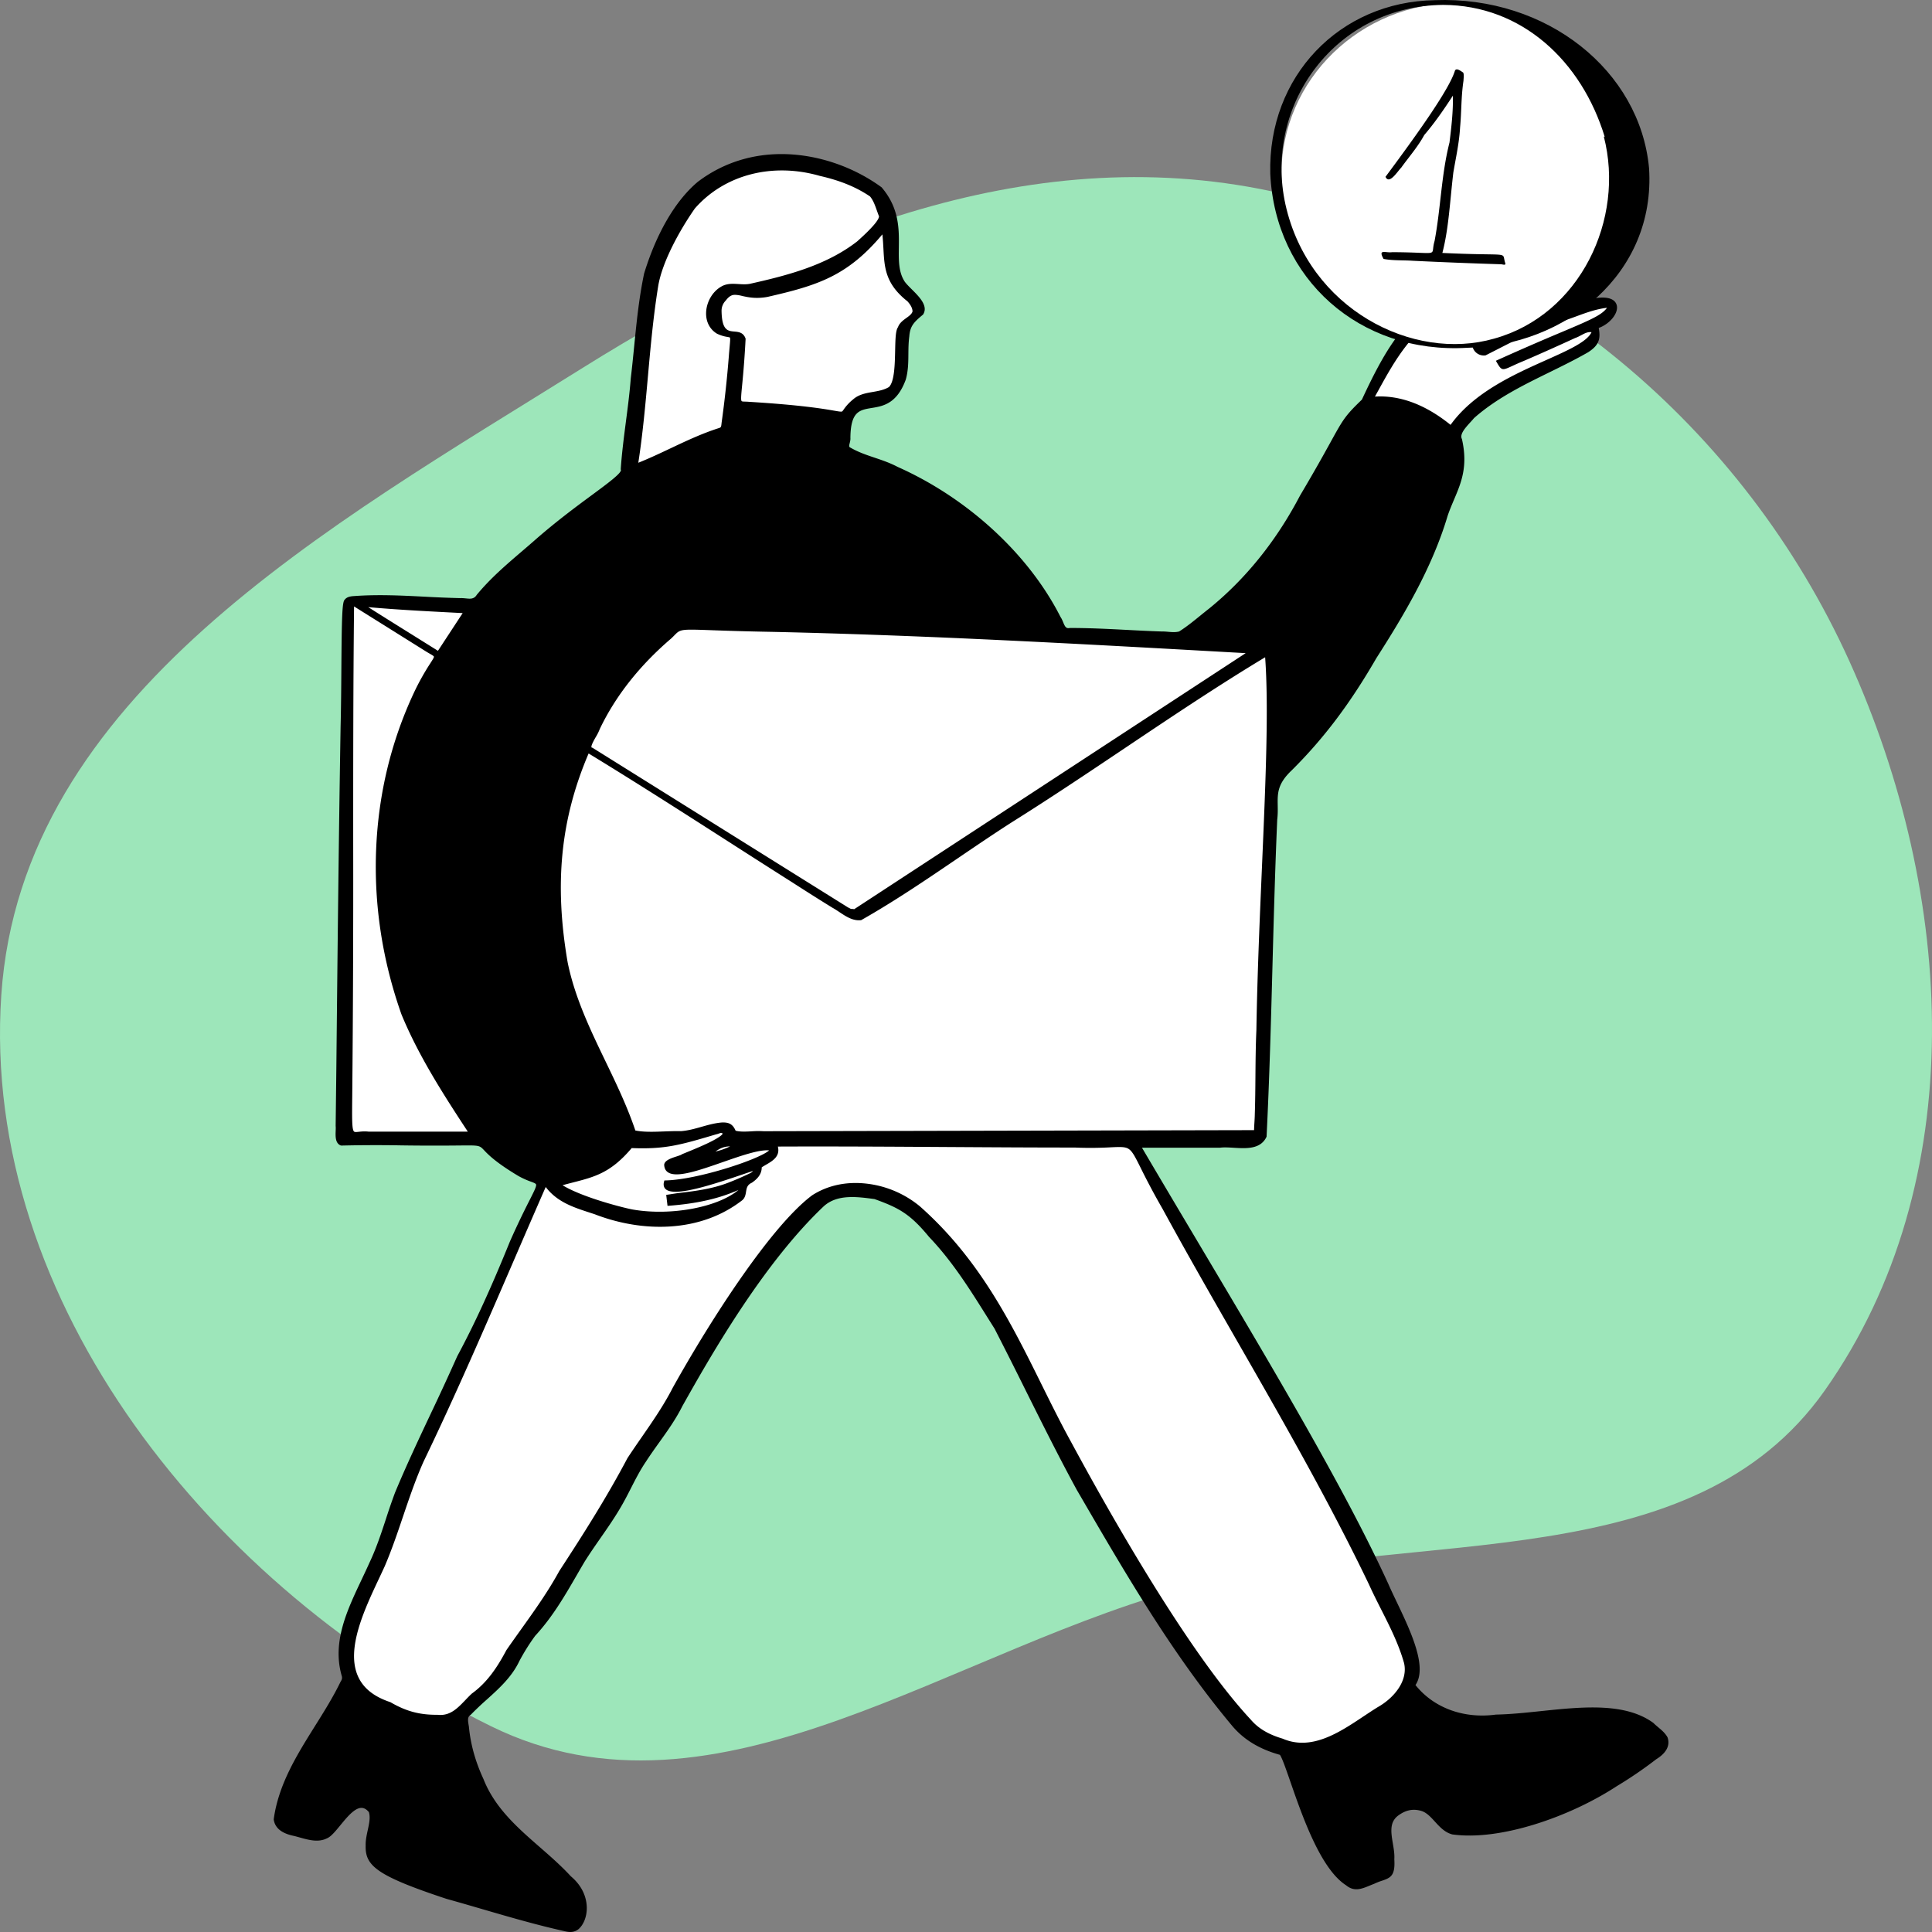
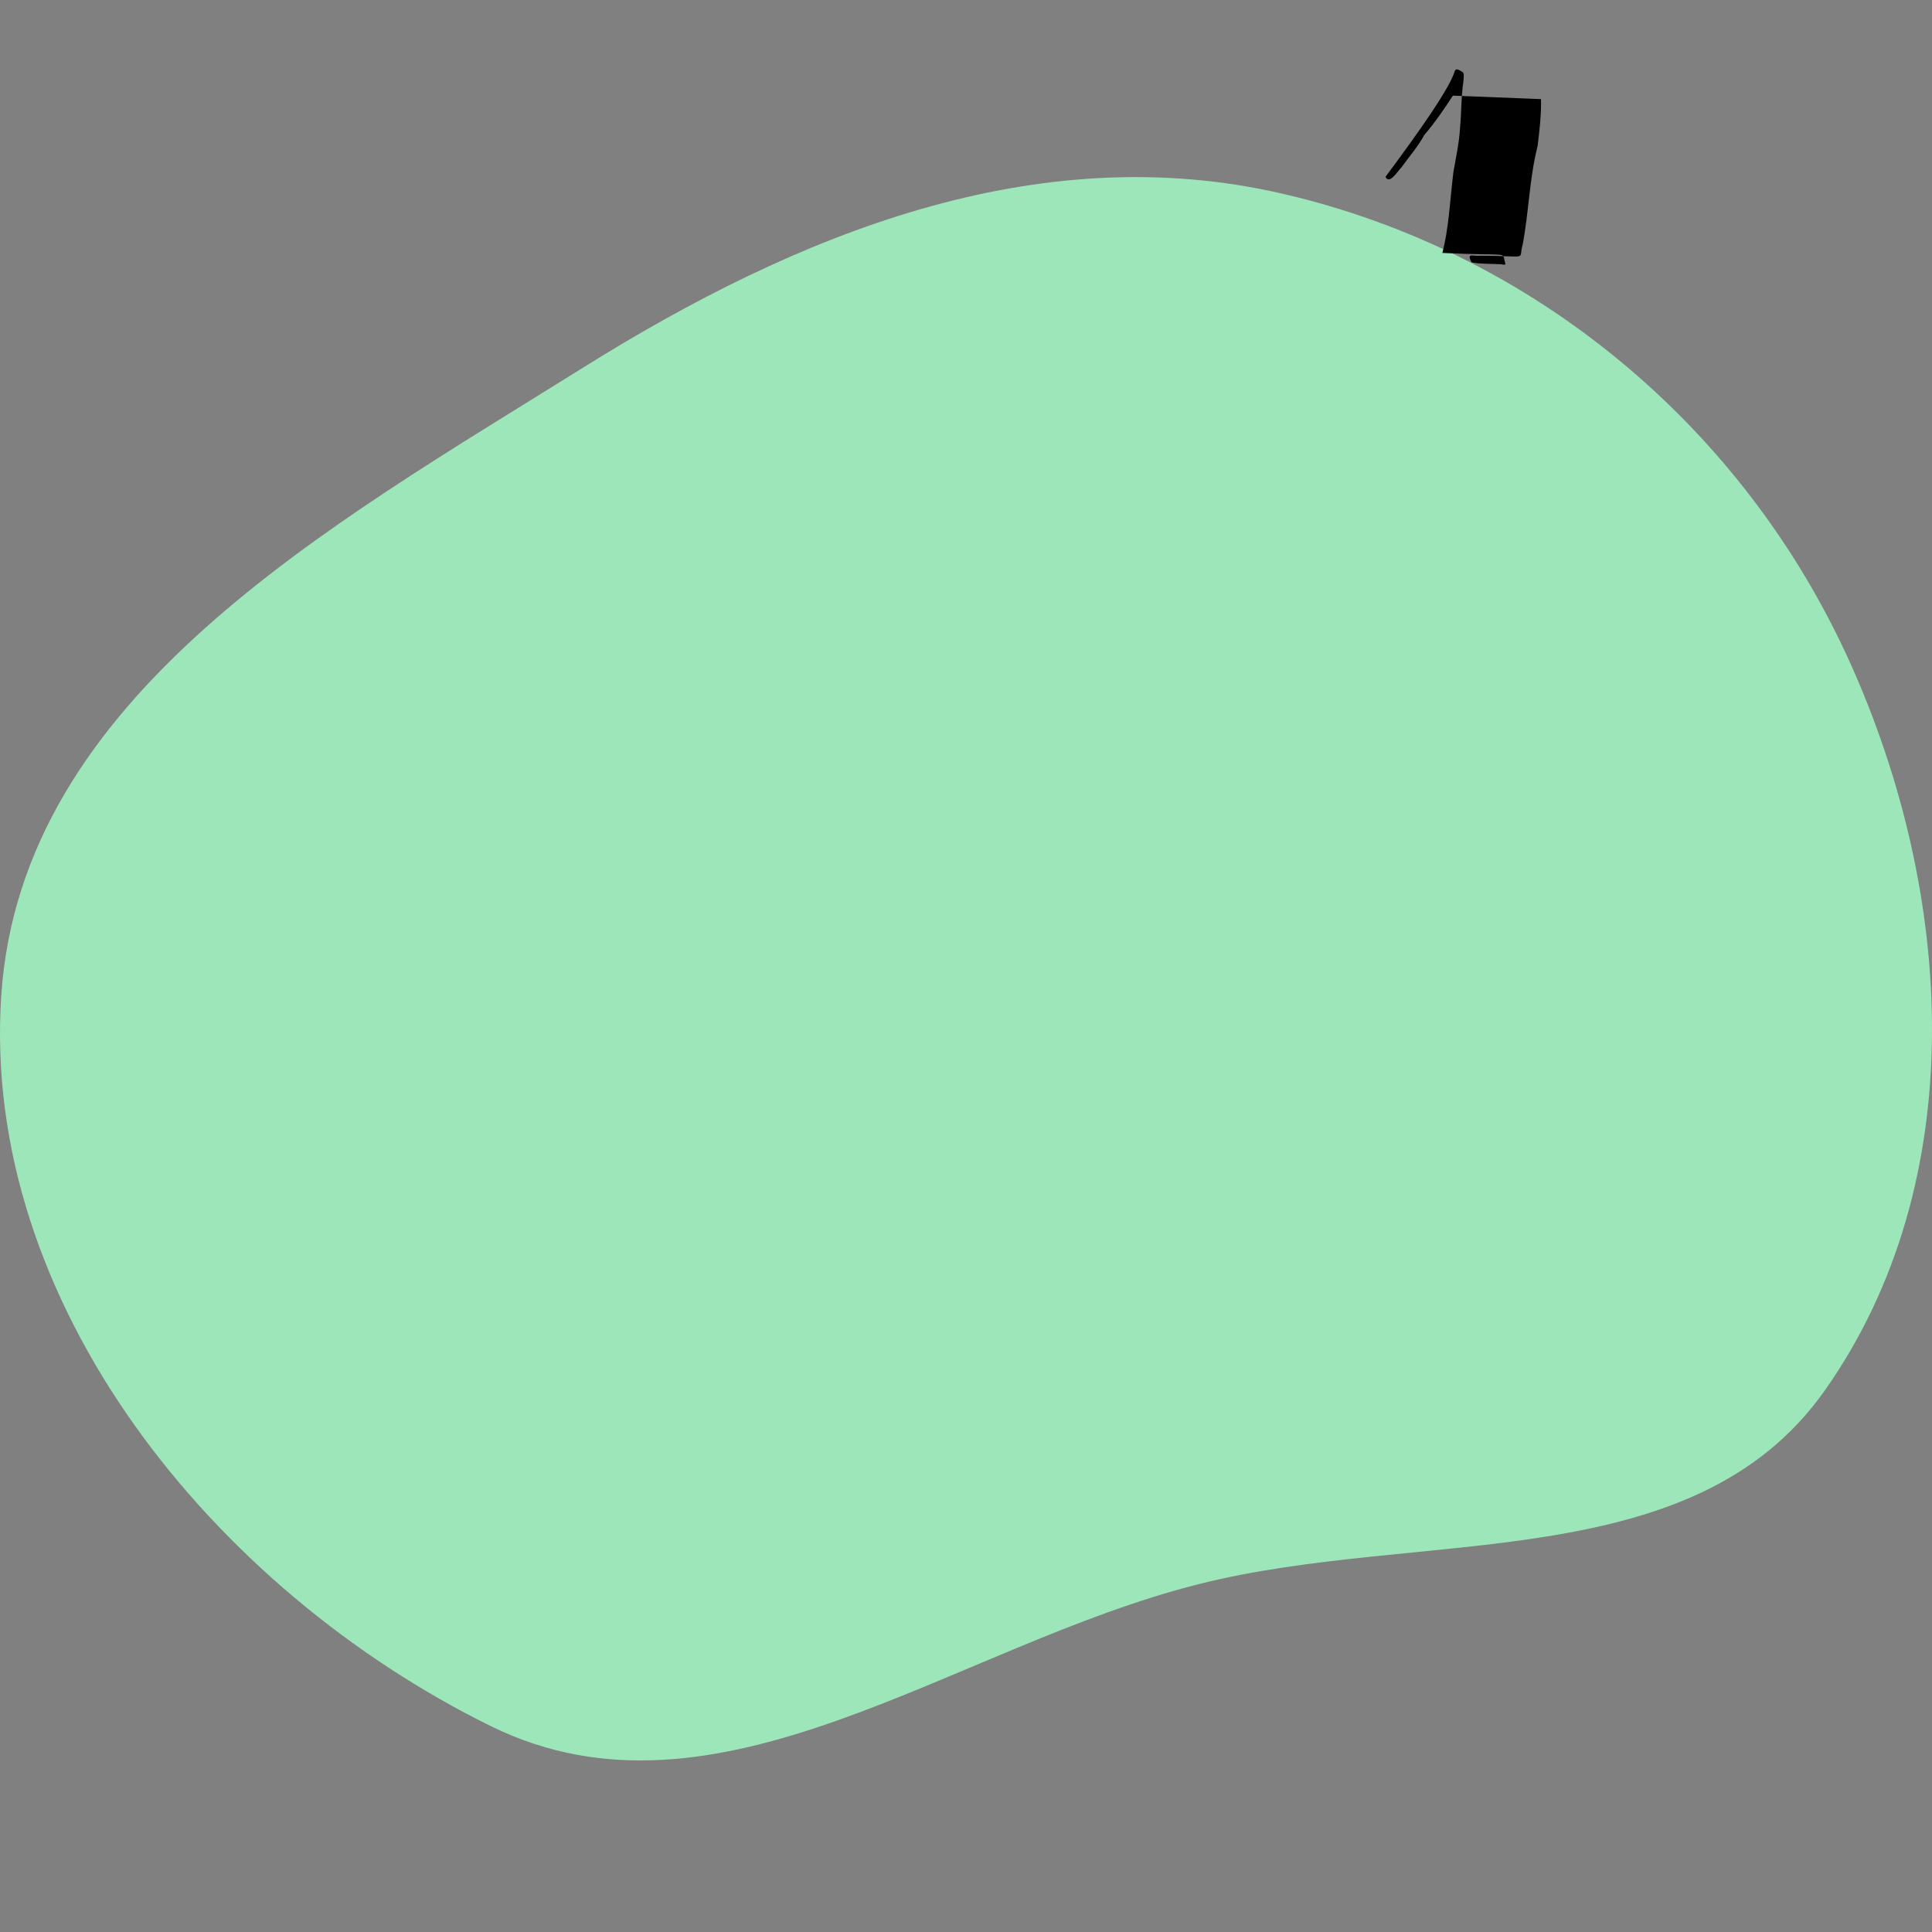
<svg xmlns="http://www.w3.org/2000/svg" width="120" height="120" viewBox="0 0 120 120" fill="none">
  <rect x="0" y="0" width="120" height="120" fill="#808080" stroke="none" />
  <g clip-path="url(#a)">
    <path d="M79.684 12.038c15.585 3.61 28.586 14.459 35.186 29.032 6.556 14.477 7.63 32.302-1.527 45.291-8.224 11.666-25.04 8.545-38.88 12.03-15.252 3.838-29.857 15.766-43.97 8.825C13.295 98.758-1.213 80.932.08 61.81 1.337 43.22 20.4 32.722 36.2 22.844c13.324-8.33 28.177-14.353 43.485-10.806Z" fill="#9DE6BA" />
    <g clip-path="url(#b)">
      <path d="M87.8 104.664c3.242 3.974 8.803.597 13.004 1.681.843.149 1.556.403 2.145 1.022 1.649 1.204-.605 2.053-1.365 2.72-2.89 1.976-6.098 3.506-9.632 3.779-.8.093-1.62.202-2.259-.295-1.767-2.154-3.036-1.045-3.33-.247-.094 2.324.89 3.061-1.05 3.598-2.935 2.018-4.988-6.453-5.647-7.862-.414-.454-1.308-.412-1.863-.849-3.983-3.408-8.846-12.451-9.51-13.461-4.205-6.698-6.535-14.777-12.039-19.467-1.522-1.068-4.183-1.565-5.37-.227-2.803 2.708-4.774 5.921-6.813 9.177-1.447 2.468-2.807 4.83-4.44 7.17-1.364 2.826-3.313 5.203-4.807 7.937-4.11 5.654-2.695 4.428-5.168 6.633-.671.477-.778.984-.56 1.786.884 5.225 4.04 6.331 6.34 8.892 1.455 1.157 1.017 3.493-.222 3.234-3.447-.863-6.778-1.668-10.041-2.981-1.285-.579-2.36-.95-2.367-2.118-.044-.724.27-1.318.24-2.091-.622-1.572-2.054.891-2.616 1.304-.907.574-2.1-.026-2.994-.397-1.536-1.08 2.895-7.253 3.085-7.797.267-.603.714-1.03.811-1.674-.365-1.098-.197-2.163.097-3.268.609-2.027 1.762-3.758 2.4-5.778 1.464-4.513 3.7-8.685 5.756-12.958 4.696-10.876 4.266-8.028 2.675-9.157-2.728-1.516-1.701-2.04-3.402-1.902-10.1-.263-7.611 1.279-7.882-3.975.075-6.942.136-13.833.255-20.78.541-12.226-2.258-8.73 8.3-9.129 2.293-2.6 5.023-4.613 7.746-6.724.466-.436 1.06-.652 1.37-1.164.036-1.383.34-2.696.444-4.09.367-2.897.447-5.708 1.086-8.492 1.74-5.543 5.386-7.711 10.122-6.878 6.689 1.565 5.053 3.918 5.545 7.105.085.327.228.583.48.857 2.254 2.156.107 1.31.049 3.2-.134 1.167.145 2.23-.542 3.241-.92 1.694-3.07.265-3.047 2.49-.451 1.604.61 1.38 1.696 1.828 2.803 1.078 5.244 2.652 7.402 4.662 3.83 3.709 3.971 5.935 4.4 5.88 4.416-.005 5.934.424 7.086.163 2.411-1.69 4.384-3.69 6.062-6.036 3.98-6.69 3.844-7.134 5.213-8.314 1.002-1.964 1.766-3.882 3.455-5.322 4.32-3.956 4.622-1.459 4.018-1.01-.712.817-1.609 1.144-2.252 2.049 2.125-.898 3.87-2.572 6.152-3.21 1.315-.521 2.927.023 1.999.982-.763.759-1.879.782-2.7 1.453 7.213-2.894 4.905.224 3.825.49.348.511-.038 1.172-.544 1.454-2.352 1.356-5.043 2.261-7.129 4.127-.389.514-.96.846-.737 1.445.463 2.126-.398 3.122-.918 4.69-1.97 6.14-7.294 13.513-9.658 15.735-1.204 1.076-.79 2.01-.914 3.053-.3 6.619-.315 13.186-.676 19.777-.532.938-1.868.46-2.765.568h-5.033c4.09 7.133 19.56 31.727 17.035 33.471Z" fill="#fff" />
      <path d="M87.8 104.664c1.227 1.583 3.192 2.187 5.128 1.925 3.234-.062 7.333-1.226 9.702.494.319.315.65.501.857.862.19.55-.207.966-.67 1.249a25.597 25.597 0 0 1-2.442 1.667c-2.886 1.888-7.19 3.396-10.151 2.987-.852-.228-1.192-1.268-1.955-1.469-.554-.151-1.024-.019-1.472.308-.899.659-.217 1.863-.287 2.795.083 1.287-.394 1.049-1.198 1.44-.616.234-1.11.554-1.647.103-2.196-1.391-3.59-7.444-4.112-8.11-1.189-.325-2.203-.872-2.985-1.822-3.76-4.501-6.67-9.554-9.603-14.595-1.803-3.31-3.39-6.683-5.11-10.018-1.272-2.015-2.446-4.004-4.095-5.733-1.212-1.471-1.953-1.833-3.422-2.361-1.107-.15-2.345-.323-3.221.456-3.81 3.594-7.07 9.346-8.82 12.457-.62 1.245-1.514 2.285-2.257 3.438-.605.89-.994 1.858-1.541 2.791-.7 1.212-1.54 2.258-2.274 3.434-.96 1.627-1.777 3.194-3.053 4.579-.384.51-.693 1.034-1 1.594-.658 1.389-1.944 2.206-2.986 3.294-.299.192-.2.509-.154.838.113 1.165.43 2.229.914 3.276 1.048 2.661 3.607 4.065 5.447 6.065 1.301 1.085 1.094 2.62.474 3.149-.256.192-.497.175-.843.087-2.48-.555-4.823-1.315-7.265-1.992-4.426-1.463-4.99-2.058-4.954-3.223-.023-.72.392-1.509.192-2.121-.948-1.168-2.035 1.318-2.731 1.59-.61.309-1.325.006-1.983-.156-.545-.112-1.1-.35-1.189-.938.439-3.218 2.764-5.668 4.136-8.493.087-.139.142-.266.082-.458-.704-2.436.754-4.779 1.715-6.941.68-1.424 1.035-2.888 1.592-4.36 1.195-2.876 2.606-5.621 3.865-8.473 1.247-2.318 2.292-4.711 3.28-7.15 2.026-4.554 2.132-3.246.488-4.163-3.685-2.203-.826-1.896-4.971-1.904-2.037.011-4.054-.066-6.083-.002-.384-.151-.217-.815-.257-1.13l.037-3.056c.075-7.253.148-14.49.27-21.745.087-3.386.001-7.649.22-7.806.11-.15.272-.192.531-.207 2.222-.163 4.373.083 6.587.128.415-.02.835.188 1.1-.243 1.116-1.345 2.434-2.35 3.727-3.496 2.887-2.508 5.431-3.91 5.236-4.368.13-1.915.476-3.728.623-5.64.263-2.198.373-4.343.828-6.495.736-2.4 1.87-4.442 3.303-5.638 3.65-2.772 8.366-1.788 11.289.338 1.847 2.166.468 4.373 1.424 5.843.388.542 1.541 1.288 1.147 1.93-.577.477-.827.736-.878 1.413-.125.922.04 1.774-.218 2.672-1.11 3.004-3.41.324-3.44 3.638.03.26-.215.565.053.688.95.548 1.952.678 2.928 1.195 4.29 1.91 8.11 5.393 10.081 9.285.218.302.222.825.666.731 1.937-.002 3.773.156 5.686.218.393-.008.753.097 1.136-.006.677-.428 1.256-.952 1.881-1.438 2.375-1.926 4.26-4.354 5.668-7.041 2.802-4.727 2.262-4.437 3.841-5.954 1.77-3.821 2.82-5.154 5.733-7.046.406-.24.803-.46 1.284-.458.502.075.846.555.631.92-.65 1.027-1.776 1.346-2.452 2.337.406-.053.718-.269.989-.457 1.591-1.05 3.262-2.104 5.09-2.73 1.56-.593 2.898.08 2.124.904-.746.806-1.928.828-2.751 1.508 1.252-.392 2.52-.945 3.809-1.244 1.925-.277 1.275 1.323.067 1.698.159.75.029 1.08-.596 1.49-2.356 1.355-5.027 2.261-7.108 4.107-.347.422-.989.961-.772 1.398.488 2.167-.372 3.185-.887 4.704-.952 3.2-2.638 6.038-4.42 8.825-1.58 2.73-3.159 4.873-5.23 6.937-1.268 1.194-.792 1.897-.94 3.132-.287 6.571-.334 13.116-.661 19.677-.482 1.004-1.911.5-2.808.615h-5.003C76.939 81.67 82.853 91.212 86.152 98.43c.802 1.843 2.639 4.954 1.649 6.234ZM33.876 73.539c-2.523 5.752-4.917 11.527-7.646 17.191-.954 2.13-1.507 4.385-2.42 6.52-1.276 2.786-3.769 7.171.403 8.562 1.065.619 1.938.8 2.964.79 1.015.113 1.532-.728 2.183-1.333.993-.717 1.608-1.67 2.176-2.733 1.146-1.654 2.321-3.154 3.283-4.909 1.51-2.315 2.94-4.563 4.229-7.003.956-1.463 2.017-2.815 2.82-4.383 2.667-4.786 6.264-10.161 8.636-11.927 2.015-1.29 4.813-.793 6.573.684 4.857 4.3 6.717 9.807 9.388 14.645 3.687 6.824 7.915 13.748 11.148 17.22.54.638 1.256.987 2.026 1.216 2.183.94 4.23-.886 5.983-1.965 1.008-.565 1.961-1.659 1.675-2.85-.491-1.741-1.44-3.251-2.18-4.888-3.846-8.006-8.567-15.53-12.82-23.324-2.905-5.044-.9-3.672-5.54-3.87-6.206 0-12.356-.088-18.566-.06.276.774-.455.985-.972 1.331.021.445-.26.716-.566.927-.584.27-.254.83-.63 1.114-2.6 1.996-6.132 1.968-9.057.835-1.161-.383-2.339-.685-3.09-1.79Zm44.787-32.872c-5.3 3.177-10.529 6.982-15.845 10.312-3.13 2.008-6.13 4.255-9.356 6.082-.639.068-1.155-.458-1.713-.76-.857-.53-1.627-1.02-2.462-1.558-4.289-2.715-8.446-5.448-12.77-8.078-1.964 4.543-2.109 8.705-1.35 13.122.76 3.763 3.014 6.883 4.224 10.507.814.192 1.959.031 2.907.057.888-.065 1.639-.455 2.523-.537.423-.02.638.077.8.49.48.162 1.236 0 1.805.052l29.587-.066.972-.002c0-.339.043-.735.048-1.09.057-1.744.019-3.46.097-5.205.147-8.9.93-18.227.533-23.326Zm-1.002-.175c-9.884-.55-19.788-1.12-29.699-1.338-6.33-.113-5.47-.387-6.322.424-1.858 1.587-3.42 3.468-4.47 5.663-.129.416-.8 1.213-.403 1.293l14.636 9.146 1.226.766c.368.177.327.204.45.124-.34-.056-.234.011-.123.08l3.452-2.258 21.253-13.9ZM39.53 28.889c1.753-.68 3.385-1.66 5.196-2.226.164-.076.159-.16.184-.372.192-1.434.349-2.77.455-4.2.134-1.718.221-.975-.788-1.447-1.026-.619-.69-2.224.273-2.767.529-.31 1.155-.037 1.755-.16 2.344-.522 4.765-1.151 6.69-2.648.506-.451 1.415-1.289 1.396-1.649-.184-.45-.29-.937-.59-1.29-.972-.66-2.027-1.039-3.16-1.296-2.885-.829-5.926-.159-7.862 2.066-1.067 1.529-2.059 3.44-2.29 4.86-.6 3.707-.671 7.417-1.259 11.129ZM21.901 37.5c-.11 9.612-.007 19.25-.1 28.878-.027 5.038-.205 3.857 1.092 4.001h6.335c-1.548-2.36-3.129-4.793-4.207-7.414-2.39-6.76-2.04-13.901.78-19.915 1.315-2.732 1.691-2.037.619-2.723l-4.52-2.826Zm32.97-23.169c-2.233 2.736-4.102 3.303-7.216 4.017-1.576.29-1.99-.609-2.647.259a.988.988 0 0 0-.283.71c.034 2.1 1.183.894 1.492 1.732-.231 4.421-.6 3.923.288 4 7.749.476 4.951 1.173 6.545-.173.61-.54 1.529-.335 2.22-.762.652-.597.254-3.346.589-3.747.154-.48.836-.614.914-1.023-.007-.268-.166-.497-.343-.697-1.757-1.378-1.318-2.62-1.559-4.316Zm35.245 12.192c2.483-3.571 8.396-4.382 8.862-5.957-.455-.14-.774.208-1.176.34a147.01 147.01 0 0 1-3.187 1.423c-1.368.556-1.215.73-1.57.12 5.252-2.376 6.528-2.588 6.942-3.445-1.044.088-1.877.496-2.832.812-1.772.5-3.247 1.325-4.909 2.165-.482.083-1.03-.538-.422-.955 2.978-1.844 7.132-3.246 5.823-3.369-3.72.141-7.73 4.894-8.266 3.008-.071-1.074 2.407-1.972 2.55-2.806-.696-.049-1.19.61-1.783.92-2.815 1.875-3.715 3.814-4.914 5.96 1.834-.172 3.49.638 4.882 1.784Zm-43.99 47.272-.05-.085c-1.425.687-2.94.967-4.533 1.087l-.06-.503c.283-.042.52-.083.76-.111 1.017-.12 2.03-.258 2.994-.626.453-.173.898-.365 1.334-.575.247-.12.29-.2.412-.418-1.053.3-6.05 2.284-5.646.847 2.045-.047 6.386-1.457 6.6-2.024-1.414-.382-6.522 2.61-6.59.962.033-.323.915-.444 1.056-.576.499-.212 2.98-1.158 2.525-1.454-.197-.102-.239.001-.47.046-2.317.687-3.192.935-5.264.848-1.539 1.839-2.634 1.84-4.476 2.367 1.188.832 4.088 1.556 4.59 1.641 2.593.442 5.692-.259 6.817-1.425Zm-23.42-36.192-.063.073c1.519.968 3.053 1.911 4.586 2.875l1.674-2.554c-2.073-.11-4.125-.205-6.197-.394Zm21.358 34.07c.582-.051 1.11-.26 1.62-.538-.82-.115-1.127.195-1.62.538ZM93.02 21.09c-.489.077-.523.097-.725.416l.725-.416Zm1.107-.618-.032-.064c-.4.177-.34.267.032.064Z" fill="#000" />
      <path d="M35.425 119.999c-.13 0-.267-.025-.424-.065-1.701-.38-3.372-.867-4.987-1.338-.744-.217-1.512-.441-2.28-.654-4.373-1.446-5.06-2.066-5.022-3.316-.01-.31.06-.635.128-.949.09-.41.173-.798.073-1.123-.146-.176-.298-.262-.462-.263-.427 0-.895.572-1.309 1.076-.314.383-.585.715-.838.816-.533.268-1.122.103-1.691-.056-.117-.032-.237-.066-.353-.094-.766-.157-1.178-.489-1.258-1.015l-.002-.013.002-.013c.295-2.163 1.447-4.002 2.56-5.782.555-.885 1.128-1.8 1.584-2.74l.005-.009c.085-.134.119-.23.072-.38-.603-2.089.334-4.064 1.24-5.975.168-.356.328-.693.479-1.032.426-.894.731-1.822 1.026-2.72a38.95 38.95 0 0 1 .564-1.635c.694-1.67 1.473-3.323 2.226-4.92a158.63 158.63 0 0 0 1.641-3.558l.003-.006c1.073-1.995 2.084-4.198 3.277-7.14a51.492 51.492 0 0 1 1.218-2.556c.283-.559.439-.867.397-.974-.024-.06-.141-.105-.32-.171a5.163 5.163 0 0 1-.767-.346c-1.425-.852-1.889-1.34-2.138-1.603-.293-.309-.293-.309-1.491-.297a140.85 140.85 0 0 1-3.65-.006 88.022 88.022 0 0 0-3.727.011h-.02l-.017-.006c-.343-.135-.327-.565-.314-.91.004-.112.008-.218-.001-.295l-.001-.006v-.006l.021-1.76.016-1.297.005-.424c.072-6.985.146-14.208.265-21.321.03-1.18.04-2.492.048-3.65.023-3.09.05-4.038.192-4.212.132-.18.327-.227.599-.243 1.49-.11 2.977-.034 4.413.04a72.82 72.82 0 0 0 2.178.088c.117-.006.23.006.341.016.29.029.517.051.682-.215l.007-.01c.852-1.028 1.8-1.84 2.803-2.699.306-.262.623-.533.933-.808 1.279-1.11 2.469-1.989 3.425-2.695.96-.709 1.868-1.378 1.788-1.566l-.01-.02.002-.023c.068-1 .197-1.988.32-2.943.115-.877.233-1.784.303-2.697.08-.662.145-1.325.209-1.966.148-1.49.301-3.03.62-4.542l.003-.008c.771-2.515 1.955-4.533 3.332-5.683 1.697-1.289 3.765-1.872 5.985-1.689 1.918.159 3.843.877 5.419 2.024l.016.014c1.096 1.286 1.08 2.583 1.066 3.728-.01.823-.02 1.533.365 2.125.102.142.267.307.443.482.458.456 1.028 1.023.705 1.548l-.008.013-.012.01c-.574.475-.796.715-.844 1.348-.05.375-.054.74-.057 1.093-.004.518-.008 1.053-.164 1.598l-.003.006c-.552 1.493-1.416 1.635-2.111 1.748-.759.125-1.307.214-1.323 1.854.011.108-.017.218-.04.315-.05.197-.05.252.039.293l.007.003c.49.283.986.45 1.51.626.464.156.943.318 1.413.566 4.364 1.944 8.147 5.428 10.12 9.32.07.1.119.217.165.329.111.27.18.407.402.36l.02-.002c1.205 0 2.39.06 3.538.12.701.037 1.426.074 2.15.098.14-.003.28.008.414.02.234.02.455.039.681-.02.464-.294.891-.641 1.304-.977.182-.148.37-.3.558-.447 2.273-1.844 4.172-4.203 5.643-7.011.95-1.604 1.505-2.61 1.91-3.344.772-1.4.894-1.62 1.936-2.622 1.793-3.87 2.872-5.193 5.76-7.069.439-.26.84-.473 1.33-.473h.004l.014.001a.938.938 0 0 1 .71.499.582.582 0 0 1-.012.56c-.344.545-.819.896-1.277 1.237-.377.279-.736.545-1.032.909.276-.086.505-.245.712-.39 1.581-1.042 3.277-2.112 5.114-2.742 1.112-.423 2.084-.22 2.378.22.166.249.109.553-.157.836-.42.455-.976.669-1.513.876-.162.062-.326.125-.486.196.188-.066.375-.134.56-.2.784-.282 1.596-.573 2.408-.762l.007-.002c1.019-.146 1.259.223 1.312.456.109.486-.43 1.146-1.123 1.397.139.732-.022 1.092-.652 1.506-.783.45-1.61.856-2.408 1.248-1.622.796-3.3 1.619-4.685 2.846-.069.084-.147.17-.23.26-.314.346-.67.738-.525 1.032l.007.02c.381 1.692-.046 2.697-.498 3.761-.134.316-.273.643-.392.994-.985 3.31-2.803 6.302-4.43 8.846-1.633 2.822-3.25 4.968-5.243 6.952-.903.851-.893 1.435-.882 2.175.005.278.01.566-.03.899-.132 3.028-.215 6.1-.295 9.07-.093 3.474-.19 7.067-.366 10.604v.019l-.009.017c-.37.771-1.25.718-2.026.671-.31-.019-.604-.036-.854-.005l-.011.001h-4.84c1.175 1.995 2.346 3.965 3.48 5.871 4.715 7.93 9.169 15.419 11.827 21.234.145.333.323.707.512 1.102.863 1.809 1.933 4.053 1.169 5.168 1.133 1.421 2.996 2.107 4.998 1.835h.01c.877-.017 1.798-.113 2.773-.215 2.573-.269 5.233-.546 6.985.726l.011.009c.103.102.208.19.31.276.214.18.416.35.563.607l.007.015c.173.499-.072.968-.706 1.357a25.707 25.707 0 0 1-2.446 1.67c-1.48.968-3.28 1.808-5.068 2.364-1.96.609-3.74.829-5.144.635l-.011-.002c-.464-.124-.776-.466-1.078-.797-.273-.299-.532-.581-.877-.672-.493-.134-.935-.041-1.393.293-.563.413-.454 1.061-.338 1.747.055.326.111.664.089.973.064 1.006-.215 1.148-.756 1.33a3.833 3.833 0 0 0-.494.194l-.007.003c-.09.034-.178.07-.263.105-.5.207-.974.402-1.473-.014-1.58-1.006-2.715-4.278-3.466-6.444-.28-.806-.503-1.449-.646-1.66-1.294-.359-2.276-.962-3.002-1.844-3.674-4.398-6.585-9.404-9.4-14.244l-.212-.363c-1.12-2.057-2.173-4.17-3.192-6.213a302.131 302.131 0 0 0-1.918-3.806l-.422-.67c-1.132-1.808-2.201-3.516-3.66-5.044l-.004-.006c-1.185-1.44-1.904-1.8-3.372-2.33l-.017-.002c-1.07-.144-2.283-.307-3.12.437-3.848 3.63-7.193 9.576-8.801 12.434-.4.804-.925 1.537-1.432 2.245-.277.388-.564.79-.827 1.197-.357.525-.644 1.088-.922 1.633-.194.38-.394.772-.618 1.155-.399.69-.85 1.337-1.285 1.962-.33.475-.673.967-.99 1.474-.153.26-.305.52-.456.782-.786 1.358-1.53 2.64-2.604 3.807a12.879 12.879 0 0 0-.99 1.58c-.465.982-1.256 1.695-2.021 2.385a18.66 18.66 0 0 0-.98.928l-.017.014c-.199.128-.18.319-.131.62l.02.127c.106 1.1.402 2.162.906 3.25.704 1.787 2.123 3.026 3.496 4.224.657.573 1.335 1.166 1.93 1.813.856.716.988 1.535.99 1.961.003.542-.196 1.05-.52 1.326a.8.8 0 0 1-.502.171Zm-12.975-7.894h.002c.224 0 .432.117.617.345l.01.013.006.016c.124.377.033.795-.063 1.237-.065.303-.133.617-.124.91-.033 1.072.4 1.654 4.89 3.138.764.212 1.534.436 2.278.653 1.612.47 3.28.956 4.978 1.336.334.085.543.097.767-.071.279-.238.453-.691.45-1.179-.002-.394-.126-1.154-.927-1.823l-.01-.009c-.589-.641-1.265-1.231-1.92-1.802-1.39-1.213-2.826-2.467-3.545-4.292-.51-1.102-.811-2.184-.92-3.301l-.018-.12c-.045-.281-.096-.599.205-.8.314-.327.654-.633.982-.929.786-.709 1.528-1.378 1.98-2.332.283-.516.6-1.065 1.01-1.61l.006-.007c1.062-1.153 1.8-2.428 2.583-3.778.15-.26.302-.522.458-.786.32-.513.664-1.006.996-1.483.434-.622.882-1.266 1.277-1.95.222-.378.42-.768.613-1.145.28-.55.57-1.119.932-1.651.264-.41.553-.814.832-1.204.502-.702 1.022-1.428 1.418-2.224 1.615-2.87 4.97-8.832 8.84-12.483.903-.803 2.16-.633 3.27-.484l.046.008c1.509.543 2.245.911 3.46 2.387 1.47 1.543 2.544 3.257 3.681 5.071.14.224.281.45.423.674l.004.007c.653 1.267 1.298 2.56 1.922 3.812 1.018 2.042 2.07 4.153 3.187 6.204l.21.361c2.811 4.834 5.718 9.832 9.383 14.219.717.871 1.65 1.44 2.939 1.792l.03.008.019.024c.162.207.384.849.693 1.738.698 2.014 1.867 5.384 3.394 6.351l.01.008c.415.348.8.189 1.287-.012.086-.035.174-.071.264-.106.191-.092.362-.15.512-.2.473-.159.69-.232.63-1.148l-.001-.007v-.006c.022-.289-.033-.617-.086-.935-.12-.711-.244-1.447.412-1.928.5-.365 1.007-.471 1.55-.323.398.105.688.421.967.727.283.309.575.629.983.74 3.004.412 7.345-1.183 10.082-2.973a25.427 25.427 0 0 0 2.436-1.663l.008-.006c.557-.341.771-.721.633-1.13-.13-.224-.309-.375-.517-.55-.102-.086-.209-.176-.315-.28-1.695-1.226-4.316-.952-6.85-.688-.935.098-1.901.198-2.784.216-2.091.282-4.039-.451-5.208-1.962l-.044-.057.044-.057c.776-1.003-.29-3.237-1.147-5.032a36.863 36.863 0 0 1-.513-1.107c-2.654-5.805-7.105-13.29-11.817-21.215-1.16-1.95-2.36-3.969-3.564-6.012l-.083-.14h5.16c.265-.033.565-.015.883.004.746.045 1.518.092 1.839-.55.175-3.529.272-7.113.365-10.58.08-2.972.162-6.046.295-9.077v-.007c.039-.321.034-.604.03-.877-.012-.755-.023-1.406.939-2.312 1.978-1.97 3.586-4.104 5.214-6.915 1.621-2.537 3.431-5.514 4.41-8.806.123-.36.263-.69.399-1.01.439-1.033.853-2.009.49-3.636-.19-.405.208-.843.56-1.23a7.02 7.02 0 0 0 .228-.258l.01-.01c1.405-1.247 3.097-2.077 4.732-2.88.796-.39 1.619-.794 2.392-1.239.588-.386.703-.673.551-1.39l-.017-.083.08-.025c.698-.217 1.16-.837 1.077-1.205-.065-.29-.466-.403-1.1-.313-.8.187-1.604.476-2.383.755-.464.167-.945.34-1.414.487l-.453.141.366-.302c.386-.32.85-.498 1.298-.67.541-.21 1.052-.407 1.443-.83.146-.154.287-.384.14-.605-.25-.374-1.178-.523-2.161-.149-1.82.624-3.504 1.687-5.073 2.722-.265.184-.597.415-1.028.471l-.205.027.116-.172c.338-.495.787-.828 1.222-1.15.465-.345.904-.671 1.229-1.184a.4.4 0 0 0 .003-.383.759.759 0 0 0-.563-.394c-.443 0-.804.194-1.23.445-2.851 1.853-3.917 3.163-5.695 7.005l-.007.016-.013.012c-1.034.993-1.152 1.206-1.915 2.59-.405.735-.96 1.742-1.91 3.344-1.481 2.827-3.396 5.206-5.69 7.067-.189.146-.376.298-.556.445-.421.342-.857.696-1.334.999l-.012.007-.014.004c-.263.07-.515.05-.759.028-.13-.01-.265-.022-.4-.02a107.4 107.4 0 0 1-2.158-.097c-1.142-.06-2.32-.12-3.52-.12-.376.074-.501-.229-.602-.473a1.461 1.461 0 0 0-.148-.296l-.008-.013c-1.954-3.86-5.706-7.314-10.035-9.243l-.006-.002c-.458-.242-.93-.401-1.389-.555-.508-.172-1.034-.349-1.54-.64-.236-.111-.18-.338-.138-.505a.769.769 0 0 0 .036-.255v-.011c.016-1.801.726-1.918 1.479-2.04.68-.112 1.45-.238 1.965-1.627.149-.519.153-1.017.157-1.544.003-.359.006-.73.058-1.11.052-.693.301-.968.898-1.463.227-.397-.258-.88-.686-1.306a4.463 4.463 0 0 1-.465-.508c-.418-.643-.408-1.416-.398-2.233.014-1.11.03-2.366-1.014-3.596a10.677 10.677 0 0 0-5.316-1.981c-2.172-.18-4.196.39-5.853 1.649-1.346 1.123-2.508 3.108-3.27 5.587-.316 1.5-.462 2.966-.616 4.518-.063.642-.13 1.306-.208 1.965-.07.915-.19 1.824-.303 2.704-.124.946-.251 1.924-.319 2.912.096.31-.479.749-1.857 1.766-.953.704-2.14 1.58-3.413 2.685-.31.275-.627.547-.934.81-.995.852-1.936 1.657-2.777 2.67-.225.359-.559.326-.854.297a2.25 2.25 0 0 0-.317-.015h-.007a71.47 71.47 0 0 1-2.186-.089c-1.431-.073-2.911-.148-4.392-.04-.266.017-.382.06-.462.17l-.013.014c-.113.21-.128 2.18-.141 4.087-.009 1.158-.018 2.47-.049 3.652-.12 7.112-.193 14.335-.265 21.32l-.005.423-.016 1.298-.02 1.753c.01.09.006.201.001.319-.01.293-.023.625.18.722 1.241-.039 2.498-.024 3.715-.01.769.008 1.564.017 2.35.013.54 0 .959-.004 1.295-.007 1.255-.013 1.28-.014 1.628.354.243.256.695.733 2.096 1.57.308.172.557.265.74.333.224.084.373.14.427.278.072.184-.048.422-.404 1.126-.268.53-.673 1.33-1.213 2.544-1.194 2.945-2.207 5.152-3.282 7.153-.53 1.2-1.095 2.398-1.642 3.558-.752 1.596-1.53 3.246-2.22 4.91-.206.54-.386 1.092-.561 1.624-.297.904-.604 1.838-1.034 2.74-.15.339-.319.692-.48 1.034-.892 1.879-1.813 3.822-1.23 5.841.074.235-.007.397-.09.529-.46.947-1.035 1.865-1.59 2.753-1.102 1.759-2.24 3.577-2.533 5.694.072.431.436.709 1.113.848.122.03.244.064.362.097.536.149 1.091.304 1.56.067l.009-.004c.209-.082.48-.412.766-.762.44-.536.938-1.144 1.452-1.144Zm58.44-3.672c-.421 0-.85-.08-1.284-.266-.924-.275-1.58-.671-2.065-1.244-3.829-4.112-8.635-12.564-11.159-17.235-.645-1.168-1.255-2.402-1.846-3.594-1.893-3.823-3.85-7.775-7.522-11.026a6.126 6.126 0 0 0-3.14-1.358c-1.232-.155-2.38.08-3.318.68-2.498 1.863-6.198 7.572-8.608 11.896-.557 1.09-1.252 2.094-1.924 3.065-.297.43-.604.874-.897 1.32-1.329 2.516-2.818 4.84-4.23 7.004-.711 1.299-1.524 2.436-2.384 3.64-.295.412-.6.838-.898 1.27-.529.989-1.162 2.007-2.197 2.756-.13.12-.256.253-.378.381-.5.524-1.017 1.065-1.869.973-1.133.011-2.002-.221-2.997-.798-1.07-.358-1.784-.945-2.126-1.743-.758-1.773.41-4.248 1.347-6.238.116-.247.226-.48.33-.705.43-1.007.787-2.063 1.133-3.083.385-1.137.782-2.312 1.286-3.436 2.002-4.155 3.855-8.442 5.647-12.588A922.718 922.718 0 0 1 33.79 73.5l.067-.154.095.14c.67.985 1.678 1.311 2.747 1.657l.295.096c1.52.589 3.114.848 4.615.752 1.671-.108 3.137-.636 4.357-1.572.135-.103.16-.253.188-.426.006-.037.012-.075.02-.114-1.194 1.212-4.334 1.868-6.88 1.434-.506-.085-3.428-.816-4.63-1.656l-.16-.112.189-.054c.3-.086.578-.158.846-.227 1.343-.345 2.314-.594 3.583-2.11l.03-.036.046.002c2.09.088 2.946-.166 5.233-.844l.01-.003a.932.932 0 0 0 .164-.05c.101-.038.197-.074.365.013l.008.005c.094.06.101.14.097.182-.026.273-.672.634-2.383 1.332l-.24.099c-.063.05-.177.088-.363.148-.234.076-.624.201-.648.351.007.14.057.24.151.304.464.316 1.931-.196 3.226-.648 1.297-.452 2.522-.88 3.143-.712l.099.027-.036.096c-.245.648-4.577 2.006-6.612 2.082-.022.141.035.196.056.215.481.456 3.272-.496 4.613-.954.385-.13.689-.235.877-.288l.166-.047-.001-.024.043-.03c.098-.065.204-.126.306-.185.445-.257.83-.479.63-1.036l-.044-.124.131-.001c3.549-.016 7.138.006 10.609.028 2.605.016 5.298.032 7.958.032 1.023.044 1.715.011 2.22-.012 1.295-.061 1.334-.034 2.056 1.411.292.584.692 1.384 1.345 2.518 1.495 2.74 3.072 5.489 4.598 8.148 2.816 4.909 5.728 9.985 8.225 15.182.239.528.503 1.05.758 1.555.537 1.062 1.093 2.159 1.428 3.347.29 1.214-.654 2.359-1.72 2.957-.279.172-.565.363-.867.565-1.195.796-2.513 1.673-3.909 1.673ZM53.145 73.477a6.317 6.317 0 0 1 3.99 1.45c3.702 3.276 5.667 7.245 7.568 11.084.59 1.19 1.2 2.422 1.843 3.587 2.52 4.665 7.317 13.101 11.134 17.202.464.548 1.093.925 1.984 1.19l.01.004c1.784.767 3.504-.379 5.021-1.39.305-.202.592-.394.877-.569 1.008-.566 1.901-1.634 1.634-2.749-.33-1.167-.88-2.257-1.414-3.31-.256-.507-.522-1.031-.761-1.561-2.493-5.189-5.403-10.262-8.218-15.169-1.526-2.66-3.104-5.41-4.598-8.15a44.384 44.384 0 0 1-1.35-2.525c-.346-.694-.52-1.042-.747-1.199-.22-.152-.525-.138-1.133-.11a22.63 22.63 0 0 1-2.233.014c-2.656 0-5.35-.017-7.955-.033-3.43-.021-6.975-.043-10.482-.028.152.615-.325.891-.75 1.136-.084.05-.171.1-.252.152-.002.473-.324.757-.608.954l-.014.008c-.283.13-.315.329-.353.559-.03.186-.065.397-.26.544-1.248.958-2.748 1.5-4.457 1.61-1.528.098-3.15-.166-4.69-.762l-.29-.095c-1.004-.325-2.04-.66-2.746-1.595a955.344 955.344 0 0 0-1.933 4.452c-1.793 4.147-3.646 8.437-5.649 12.593-.499 1.113-.895 2.284-1.279 3.416-.346 1.025-.705 2.084-1.14 3.1-.104.228-.214.461-.33.709-.922 1.955-2.07 4.389-1.345 6.085.325.76.987 1.297 2.023 1.642l.017.008c.97.564 1.814.788 2.916.778h.006l.005.001c.763.084 1.227-.402 1.72-.917.125-.131.255-.267.39-.392l.008-.008c1.01-.728 1.63-1.728 2.15-2.701l.005-.009c.3-.434.607-.862.902-1.276.858-1.201 1.668-2.334 2.375-3.624l.004-.007c1.41-2.163 2.898-4.485 4.225-6.995l.004-.008c.295-.45.603-.896.902-1.328.668-.966 1.36-1.966 1.913-3.047 2.422-4.345 6.142-10.081 8.664-11.959l.005-.003c.782-.501 1.701-.758 2.692-.758Zm-18.204.139c1.261.775 3.908 1.434 4.383 1.514 2.378.405 5.275-.15 6.543-1.22-1.201.537-2.582.85-4.316.981l-.09.007-.081-.682.09-.013.263-.04c.173-.027.336-.053.499-.072 1.028-.12 2.028-.259 2.972-.62.45-.172.893-.363 1.327-.572a.645.645 0 0 0 .242-.17c-.17.054-.384.127-.632.212-1.633.557-3.263 1.081-4.176 1.081-.286 0-.501-.051-.625-.168-.08-.077-.162-.22-.093-.467l.019-.066.069-.002c2.017-.046 5.83-1.313 6.438-1.866-.616-.062-1.772.342-2.894.733-1.466.511-2.85.995-3.392.626-.146-.099-.224-.253-.233-.458v-.013c.029-.273.444-.407.778-.515.122-.04.275-.089.308-.12l.012-.01.015-.007c.06-.026.147-.061.254-.105.35-.143.937-.382 1.426-.62.804-.393.841-.542.843-.557l-.01-.007c-.09-.046-.121-.035-.209-.001-.049.018-.109.041-.191.057-2.225.66-3.157.936-5.244.853-1.293 1.531-2.284 1.786-3.65 2.137-.208.053-.42.108-.645.17Zm6.645.758.04.325c1.812-.145 3.175-.477 4.409-1.072l.077-.037.094.16a.701.701 0 0 1 .4-.45c.259-.181.52-.416.52-.8l-.061.11c-.126.226-.182.326-.453.457-.439.211-.887.404-1.342.578-.964.369-1.977.509-3.016.631-.16.02-.322.044-.493.07l-.175.028Zm2.139-2.578.287-.2.158-.112c.41-.294.762-.548 1.527-.441l.279.04-.247.134c-.602.328-1.128.503-1.656.549l-.348.03Zm1.621-.592c-.395.002-.641.134-.91.32a4.06 4.06 0 0 0 .91-.32Zm-23.238-.706c-.095 0-.175-.017-.242-.078-.197-.179-.192-.648-.173-2.393a1426.865 1426.865 0 0 0 .058-15.505c0-4.926 0-10.02.057-15.022l.002-.166 2.248 1.406 2.41 1.51c.129.081.236.143.323.193.2.117.311.18.34.298.03.129-.052.257-.234.538-.206.32-.552.854-1.013 1.813-1.406 3-2.192 6.245-2.334 9.64-.143 3.44.381 6.872 1.558 10.203 1.1 2.674 2.746 5.182 4.198 7.394l.095.145h-6.508l-.01-.001a2.455 2.455 0 0 0-.577.01 1.89 1.89 0 0 1-.198.015Zm-.116-32.83c-.055 4.948-.055 9.982-.054 14.853a1427.143 1427.143 0 0 1-.059 15.508c-.016 1.507-.023 2.13.112 2.253.046.041.133.034.295.016.15-.016.354-.039.612-.01h6.158c-1.433-2.185-3.037-4.65-4.122-7.287-1.187-3.358-1.714-6.814-1.57-10.276.143-3.421.934-6.689 2.352-9.713a15.3 15.3 0 0 1 1.025-1.834c.128-.199.221-.342.209-.393-.01-.04-.117-.102-.252-.18a9.27 9.27 0 0 1-.329-.198l-2.41-1.509-1.966-1.23Zm18.461 32.815c-.389 0-.762-.022-1.084-.098l-.051-.012-.016-.05c-.502-1.503-1.196-2.943-1.867-4.336-.942-1.954-1.915-3.974-2.36-6.182-.855-4.971-.436-9.035 1.356-13.177l.043-.098.09.055c2.913 1.772 5.804 3.625 8.6 5.417 1.362.873 2.77 1.776 4.171 2.663.97.623 1.706 1.089 2.462 1.556.15.082.303.183.45.28.391.26.761.506 1.185.47 2.044-1.16 4.032-2.51 5.954-3.817a155.242 155.242 0 0 1 3.38-2.254c2.347-1.47 4.714-3.057 7.003-4.592 2.892-1.94 5.883-3.946 8.845-5.721l.129-.078.011.15c.247 3.157.046 7.816-.186 13.21-.143 3.307-.29 6.727-.346 10.125a78.77 78.77 0 0 0-.059 2.866 97.77 97.77 0 0 1-.038 2.341c-.003.169-.014.35-.024.524a9.29 9.29 0 0 0-.024.563v.093l-30.656.068h-.005a5.385 5.385 0 0 0-.726.006c-.39.02-.795.041-1.1-.062l-.042-.014-.016-.04c-.138-.355-.297-.451-.708-.432-.418.04-.82.153-1.208.263-.417.118-.847.24-1.312.275h-.009c-.326-.01-.682.004-1.027.017-.272.01-.547.02-.815.02Zm-.992-.268c.514.11 1.167.085 1.8.06.346-.012.704-.026 1.034-.017.444-.033.864-.152 1.27-.267.397-.113.807-.229 1.246-.27.412-.02.688.059.878.508.27.077.636.058.992.04a5.54 5.54 0 0 1 .748-.007l30.463-.067c.003-.155.013-.321.023-.482.01-.172.021-.35.023-.516.026-.784.033-1.574.039-2.339.008-.937.016-1.907.059-2.87.056-3.398.203-6.819.346-10.127.228-5.303.426-9.894.198-13.037-2.915 1.754-5.86 3.729-8.708 5.64-2.29 1.535-4.657 3.123-7.005 4.594-1.136.728-2.275 1.502-3.376 2.25-1.93 1.312-3.927 2.669-5.984 3.834l-.017.01-.019.002c-.5.053-.92-.227-1.326-.497-.145-.096-.293-.195-.44-.275-.763-.47-1.5-.936-2.47-1.56-1.4-.887-2.809-1.79-4.171-2.663-2.766-1.773-5.625-3.605-8.504-5.359-1.741 4.074-2.143 8.08-1.303 12.97.441 2.183 1.41 4.192 2.345 6.136.667 1.383 1.355 2.812 1.86 4.309ZM52.956 56.76l-.05-.032a.43.43 0 0 1-.135-.107 5.654 5.654 0 0 0-.184-.092l-.009-.005-15.848-9.903a.228.228 0 0 1-.16-.126c-.082-.183.081-.47.27-.803.099-.173.2-.352.24-.48l.005-.013c.996-2.082 2.508-3.997 4.494-5.693.06-.058.12-.117.178-.177.437-.443.476-.442 2.519-.37.847.03 2.007.071 3.687.101 9.475.21 19.092.746 28.393 1.265l1.592.089-24.82 16.233-.003.002-.17.11Zm-.056-.305c.043 0 .096.006.157.016l24.315-15.903-1.027-.057c-9.299-.52-18.914-1.056-28.386-1.265-1.681-.03-2.842-.07-3.69-.1-2-.071-2-.071-2.38.314a7.248 7.248 0 0 1-.186.185c-1.967 1.68-3.462 3.573-4.447 5.629a3.04 3.04 0 0 1-.254.51c-.121.214-.305.538-.262.634.002.004.008.017.044.024l.017.003 15.872 9.918c.078.038.139.07.185.094a.31.31 0 0 1 .042-.002ZM27.258 40.679l-.077-.049c-.586-.368-1.172-.734-1.757-1.098a341.9 341.9 0 0 1-2.83-1.777l-.09-.058.164-.191.048.004c1.793.164 3.609.259 5.364.35l.829.044.162.008-1.813 2.767Zm-4.386-2.968c.881.56 1.78 1.12 2.65 1.662l1.68 1.05 1.535-2.342a830.55 830.55 0 0 0-.666-.035c-1.701-.088-3.458-.18-5.199-.335Zm16.541-8.677.025-.16c.29-1.831.457-3.694.619-5.496.165-1.846.336-3.755.64-5.634.164-1.006.856-2.82 2.305-4.898l.007-.007c1.88-2.162 4.93-2.964 7.958-2.094 1.288.292 2.302.708 3.186 1.309l.01.007.009.01c.228.268.35.61.467.941.043.123.088.25.139.373l.005.014.001.016c.016.3-.425.831-1.428 1.724-1.944 1.512-4.39 2.148-6.73 2.67-.258.052-.514.036-.762.02-.348-.021-.677-.042-.967.128-.502.284-.844.884-.853 1.496-.007.484.198.878.577 1.108.283.132.477.164.605.186.347.057.339.142.278.803-.013.147-.03.327-.047.548a69.122 69.122 0 0 1-.455 4.205l-.006.05c-.02.182-.034.303-.231.395l-.012.004c-1.049.328-2.056.805-3.03 1.265-.7.331-1.425.674-2.16.959l-.15.058Zm3.74-16.077c-.939 1.345-2.027 3.316-2.272 4.817-.303 1.872-.474 3.778-.639 5.62-.157 1.753-.32 3.563-.595 5.348.677-.27 1.347-.586 1.996-.893.978-.463 1.99-.94 3.049-1.273.097-.046.1-.078.12-.244l.005-.052a69 69 0 0 0 .455-4.196c.017-.222.034-.403.047-.55.027-.299.044-.478.023-.55-.007-.024-.009-.03-.146-.054-.14-.023-.35-.057-.659-.202l-.008-.005c-.435-.262-.68-.726-.672-1.273.01-.675.39-1.34.947-1.654.338-.198.71-.175 1.072-.153.235.015.48.03.71-.017 2.318-.517 4.742-1.146 6.651-2.63 1.106-.985 1.355-1.391 1.361-1.557-.049-.121-.092-.245-.135-.365-.115-.325-.224-.633-.425-.873-.862-.583-1.852-.989-3.117-1.276-2.96-.85-5.935-.071-7.769 2.032ZM90.134 26.66l-.078-.064c-1.604-1.32-3.224-1.913-4.814-1.764l-.176.017.086-.155.305-.55c1.053-1.91 2.048-3.716 4.639-5.442l.008-.005c.189-.098.373-.238.552-.374.383-.29.778-.59 1.28-.556l.103.008-.018.1c-.07.41-.613.806-1.188 1.224-.65.474-1.387 1.01-1.36 1.552.052.177.138.287.262.334.454.174 1.421-.438 2.541-1.146 1.552-.981 3.484-2.202 5.367-2.274h.012c.141.014.307.046.33.178.043.245-.514.523-2.131 1.29-1.202.569-2.697 1.277-3.982 2.073-.196.135-.268.304-.2.475a.54.54 0 0 0 .544.311c.236-.119.467-.237.696-.355 1.384-.71 2.692-1.38 4.217-1.81.24-.08.479-.167.71-.252.695-.255 1.35-.496 2.139-.563l.162-.014-.071.147c-.294.611-.983.902-3.027 1.766-.935.395-2.21.933-3.866 1.682.086.147.14.236.194.246.068.014.214-.053.454-.165.18-.083.424-.196.755-.33 1.022-.441 2.034-.893 3.183-1.421l.01-.004c.12-.04.236-.102.349-.162.263-.141.535-.287.883-.178l.088.027-.026.088c-.211.713-1.414 1.251-2.936 1.932-2.018.903-4.53 2.026-5.938 4.052l-.058.082Zm-4.41-2.037c1.453 0 2.921.593 4.373 1.766 1.447-2.016 3.945-3.133 5.957-4.033 1.35-.604 2.525-1.13 2.798-1.722-.23-.034-.423.07-.643.187-.118.063-.24.129-.373.173-1.15.528-2.161.98-3.185 1.421-.328.134-.571.246-.749.329-.574.265-.635.277-.909-.194l-.082-.142.094-.042a158.92 158.92 0 0 1 3.965-1.727c1.803-.762 2.525-1.067 2.843-1.523-.685.084-1.281.303-1.91.534-.232.085-.473.174-.72.256-1.511.426-2.81 1.092-4.186 1.797l-.71.362-.012.007-.014.002a.726.726 0 0 1-.76-.423c-.103-.253-.002-.515.27-.7 1.297-.804 2.797-1.516 4.003-2.087.94-.445 1.91-.906 2.02-1.082a.526.526 0 0 0-.15-.03c-1.831.072-3.737 1.277-5.268 2.245-1.21.765-2.166 1.37-2.707 1.163-.183-.07-.31-.227-.379-.468l-.003-.02c-.043-.646.71-1.194 1.437-1.723.464-.339.943-.688 1.08-.997-.378.02-.698.264-1.036.52-.183.138-.373.282-.573.388-2.55 1.7-3.534 3.485-4.575 5.374-.073.132-.147.265-.22.4.107-.007.215-.01.323-.01Zm-33.488 1.13c-.1 0-.238-.024-.453-.061-.657-.114-2.025-.35-5.285-.55a3.462 3.462 0 0 0-.225-.01c-.157-.004-.27-.007-.348-.095-.112-.126-.09-.35-.018-1.096.056-.592.142-1.486.215-2.876-.1-.25-.28-.265-.53-.286-.418-.036-.939-.08-.96-1.46a1.078 1.078 0 0 1 .303-.77c.4-.528.739-.453 1.206-.348.364.08.817.182 1.496.057 3.071-.705 4.92-1.238 7.161-3.985l.135-.164.03.21c.056.395.075.762.094 1.116.062 1.176.111 2.106 1.43 3.14l.012.011c.166.188.358.444.366.757v.01l-.001.01c-.046.238-.256.39-.46.538-.19.139-.389.282-.457.495l-.006.018-.011.013c-.119.143-.132.752-.145 1.342-.02.956-.044 2.04-.453 2.414l-.014.01c-.33.205-.707.271-1.071.334-.424.074-.824.144-1.137.42-.347.293-.48.488-.561.604-.102.147-.162.202-.313.202Zm-6.58-7.441c-.205 0-.371.083-.575.352l-.005.006a.893.893 0 0 0-.258.648c.019 1.209.394 1.241.79 1.275.261.023.556.048.696.424l.006.018v.02a60.462 60.462 0 0 1-.218 2.903c-.055.574-.086.89-.027.956.023.026.107.029.212.031.064.002.144.004.235.012 3.267.2 4.642.437 5.303.551.25.043.389.067.458.057.041-.007.056-.024.123-.12a2.96 2.96 0 0 1 .593-.639c.35-.31.795-.387 1.226-.462.343-.06.699-.122.998-.304.344-.328.367-1.407.386-2.275.016-.764.034-1.248.176-1.442.09-.262.319-.427.52-.573.179-.13.348-.252.384-.413-.01-.245-.172-.46-.314-.621-1.378-1.084-1.432-2.098-1.494-3.27-.016-.287-.031-.58-.066-.889-1.026 1.226-2.011 2.04-3.17 2.625-1.176.593-2.49.92-3.96 1.258-.72.133-1.214.023-1.574-.057a2.118 2.118 0 0 0-.445-.071Zm46.36 3.461.2-.317c.216-.343.275-.378.788-.458l.498-.078-1.486.853Zm1.818-1.092a.099.099 0 0 1-.062-.018.1.1 0 0 1-.045-.093c.003-.037.008-.105.33-.248l.082-.036.11.225-.079.043c-.187.102-.283.127-.336.127Z" fill="#000" />
    </g>
    <g clip-path="url(#c)">
-       <path d="M90.533 21.47c6.043 0 10.942-4.766 10.942-10.646 0-5.88-4.899-10.646-10.942-10.646S79.591 4.945 79.591 10.824c0 5.88 4.899 10.646 10.942 10.646Z" fill="#fff" />
-       <path d="M89.111.011c6.978-.268 12.752 4.383 13.314 10.426.433 6.611-5.264 11.055-11.276 11.164-6.711.41-11.95-4.296-12.25-10.809C78.741 4.721 83.231.103 89.111.012ZM99.67 8.494C98.234 3.798 94.53.324 89.64.304c-6.655.057-11.167 6.169-9.798 12.398 1.453 6.505 7.923 9.777 12.957 8.332 5.357-1.482 8.141-7.442 6.818-12.55l.052.01Z" fill="#000" />
-       <path d="M90.242 5.94c-.543.837-1.132 1.693-1.779 2.447-.395.728-.942 1.347-1.432 2.027-.235.236-.74 1.076-.975.568 2.21-2.97 3.954-5.467 4.3-6.553.07-.275.407.006.525.077.063.131.024.35.019.509-.15.987-.12 1.921-.212 2.9-.053.951-.256 1.847-.42 2.807-.216 1.838-.286 3.485-.68 4.988 4.387.21 3.66-.126 3.901.616.063.188-.143.091-.26.088a318.374 318.374 0 0 1-5.473-.217c-.593-.042-1.228-.002-1.82-.115-.369-.653.143-.355.534-.419 3.131.013 2.334.32 2.634-.694.387-2.049.414-4.1.927-6.12.12-.981.231-1.918.211-2.91Z" fill="#000" />
+       <path d="M90.242 5.94c-.543.837-1.132 1.693-1.779 2.447-.395.728-.942 1.347-1.432 2.027-.235.236-.74 1.076-.975.568 2.21-2.97 3.954-5.467 4.3-6.553.07-.275.407.006.525.077.063.131.024.35.019.509-.15.987-.12 1.921-.212 2.9-.053.951-.256 1.847-.42 2.807-.216 1.838-.286 3.485-.68 4.988 4.387.21 3.66-.126 3.901.616.063.188-.143.091-.26.088c-.593-.042-1.228-.002-1.82-.115-.369-.653.143-.355.534-.419 3.131.013 2.334.32 2.634-.694.387-2.049.414-4.1.927-6.12.12-.981.231-1.918.211-2.91Z" fill="#000" />
    </g>
  </g>
  <defs>
    <clipPath id="a">
      <path fill="#fff" d="M0 0h120v120H0z" />
    </clipPath>
    <clipPath id="b">
-       <path fill="#fff" transform="translate(17 9.57)" d="M0 0h86.629v110.43H0z" />
-     </clipPath>
+       </clipPath>
    <clipPath id="c">
      <path fill="#fff" transform="translate(78.895)" d="M0 0h23.553v21.626H0z" />
    </clipPath>
  </defs>
</svg>